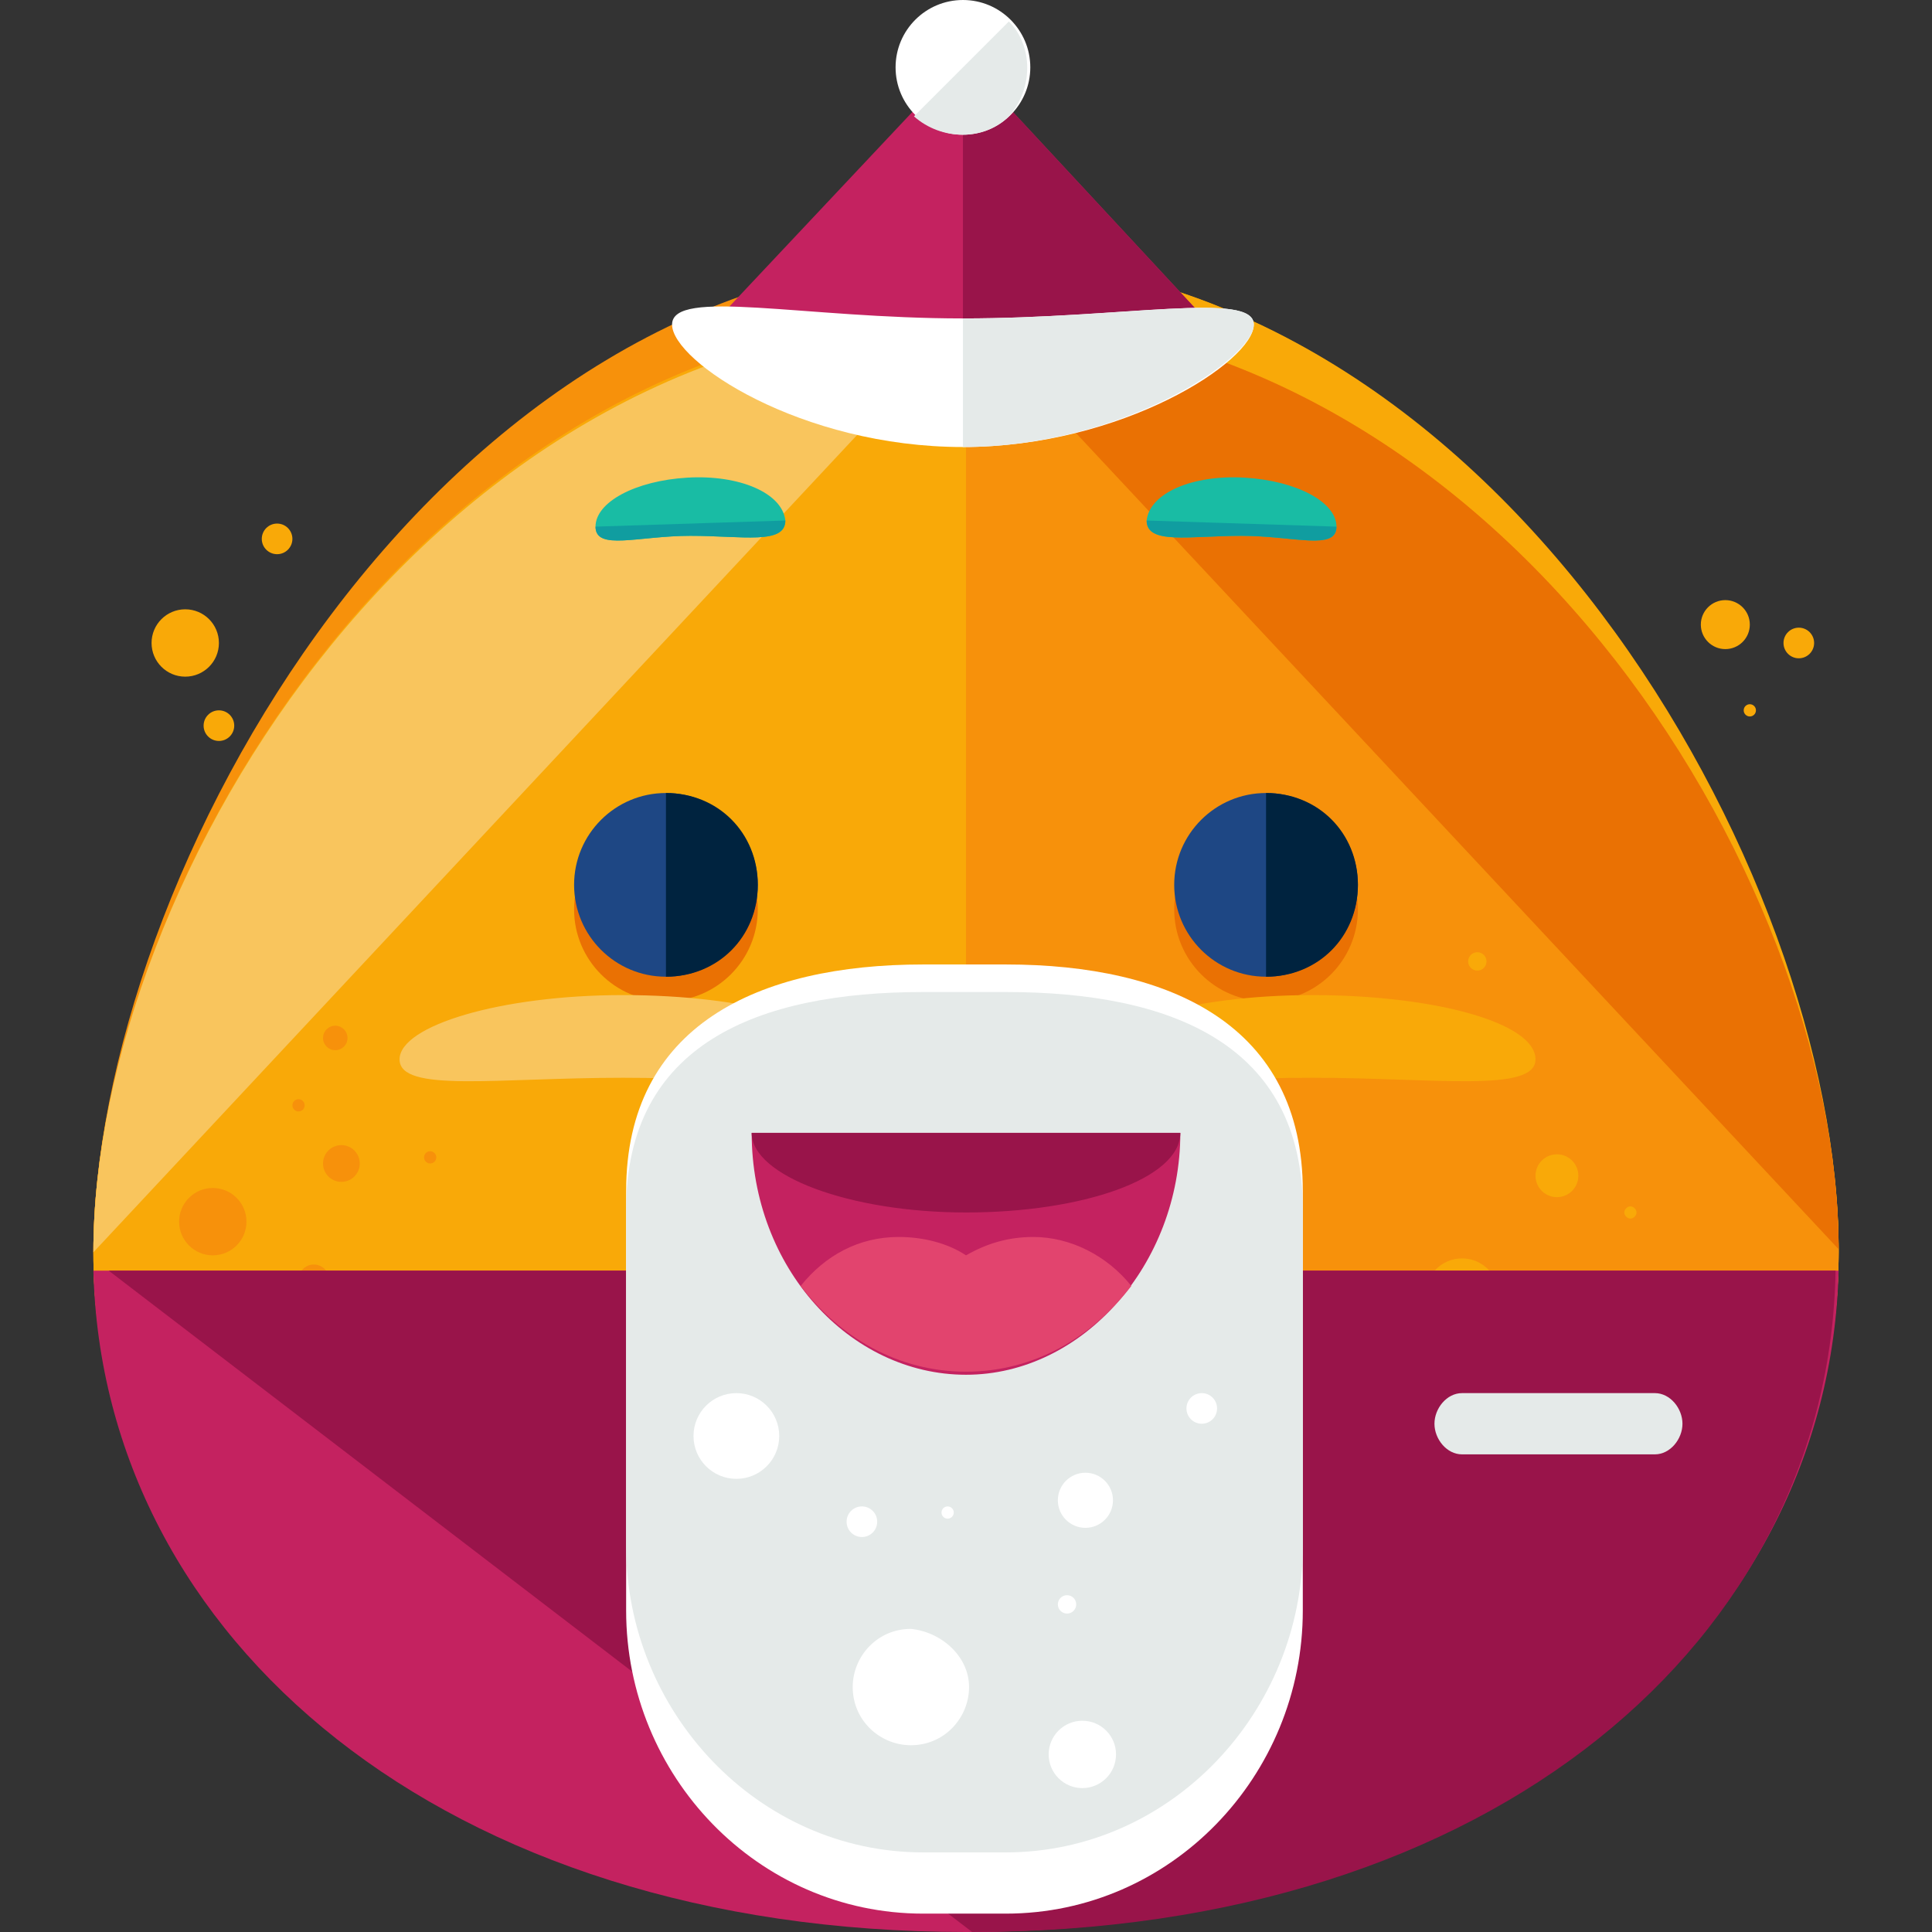
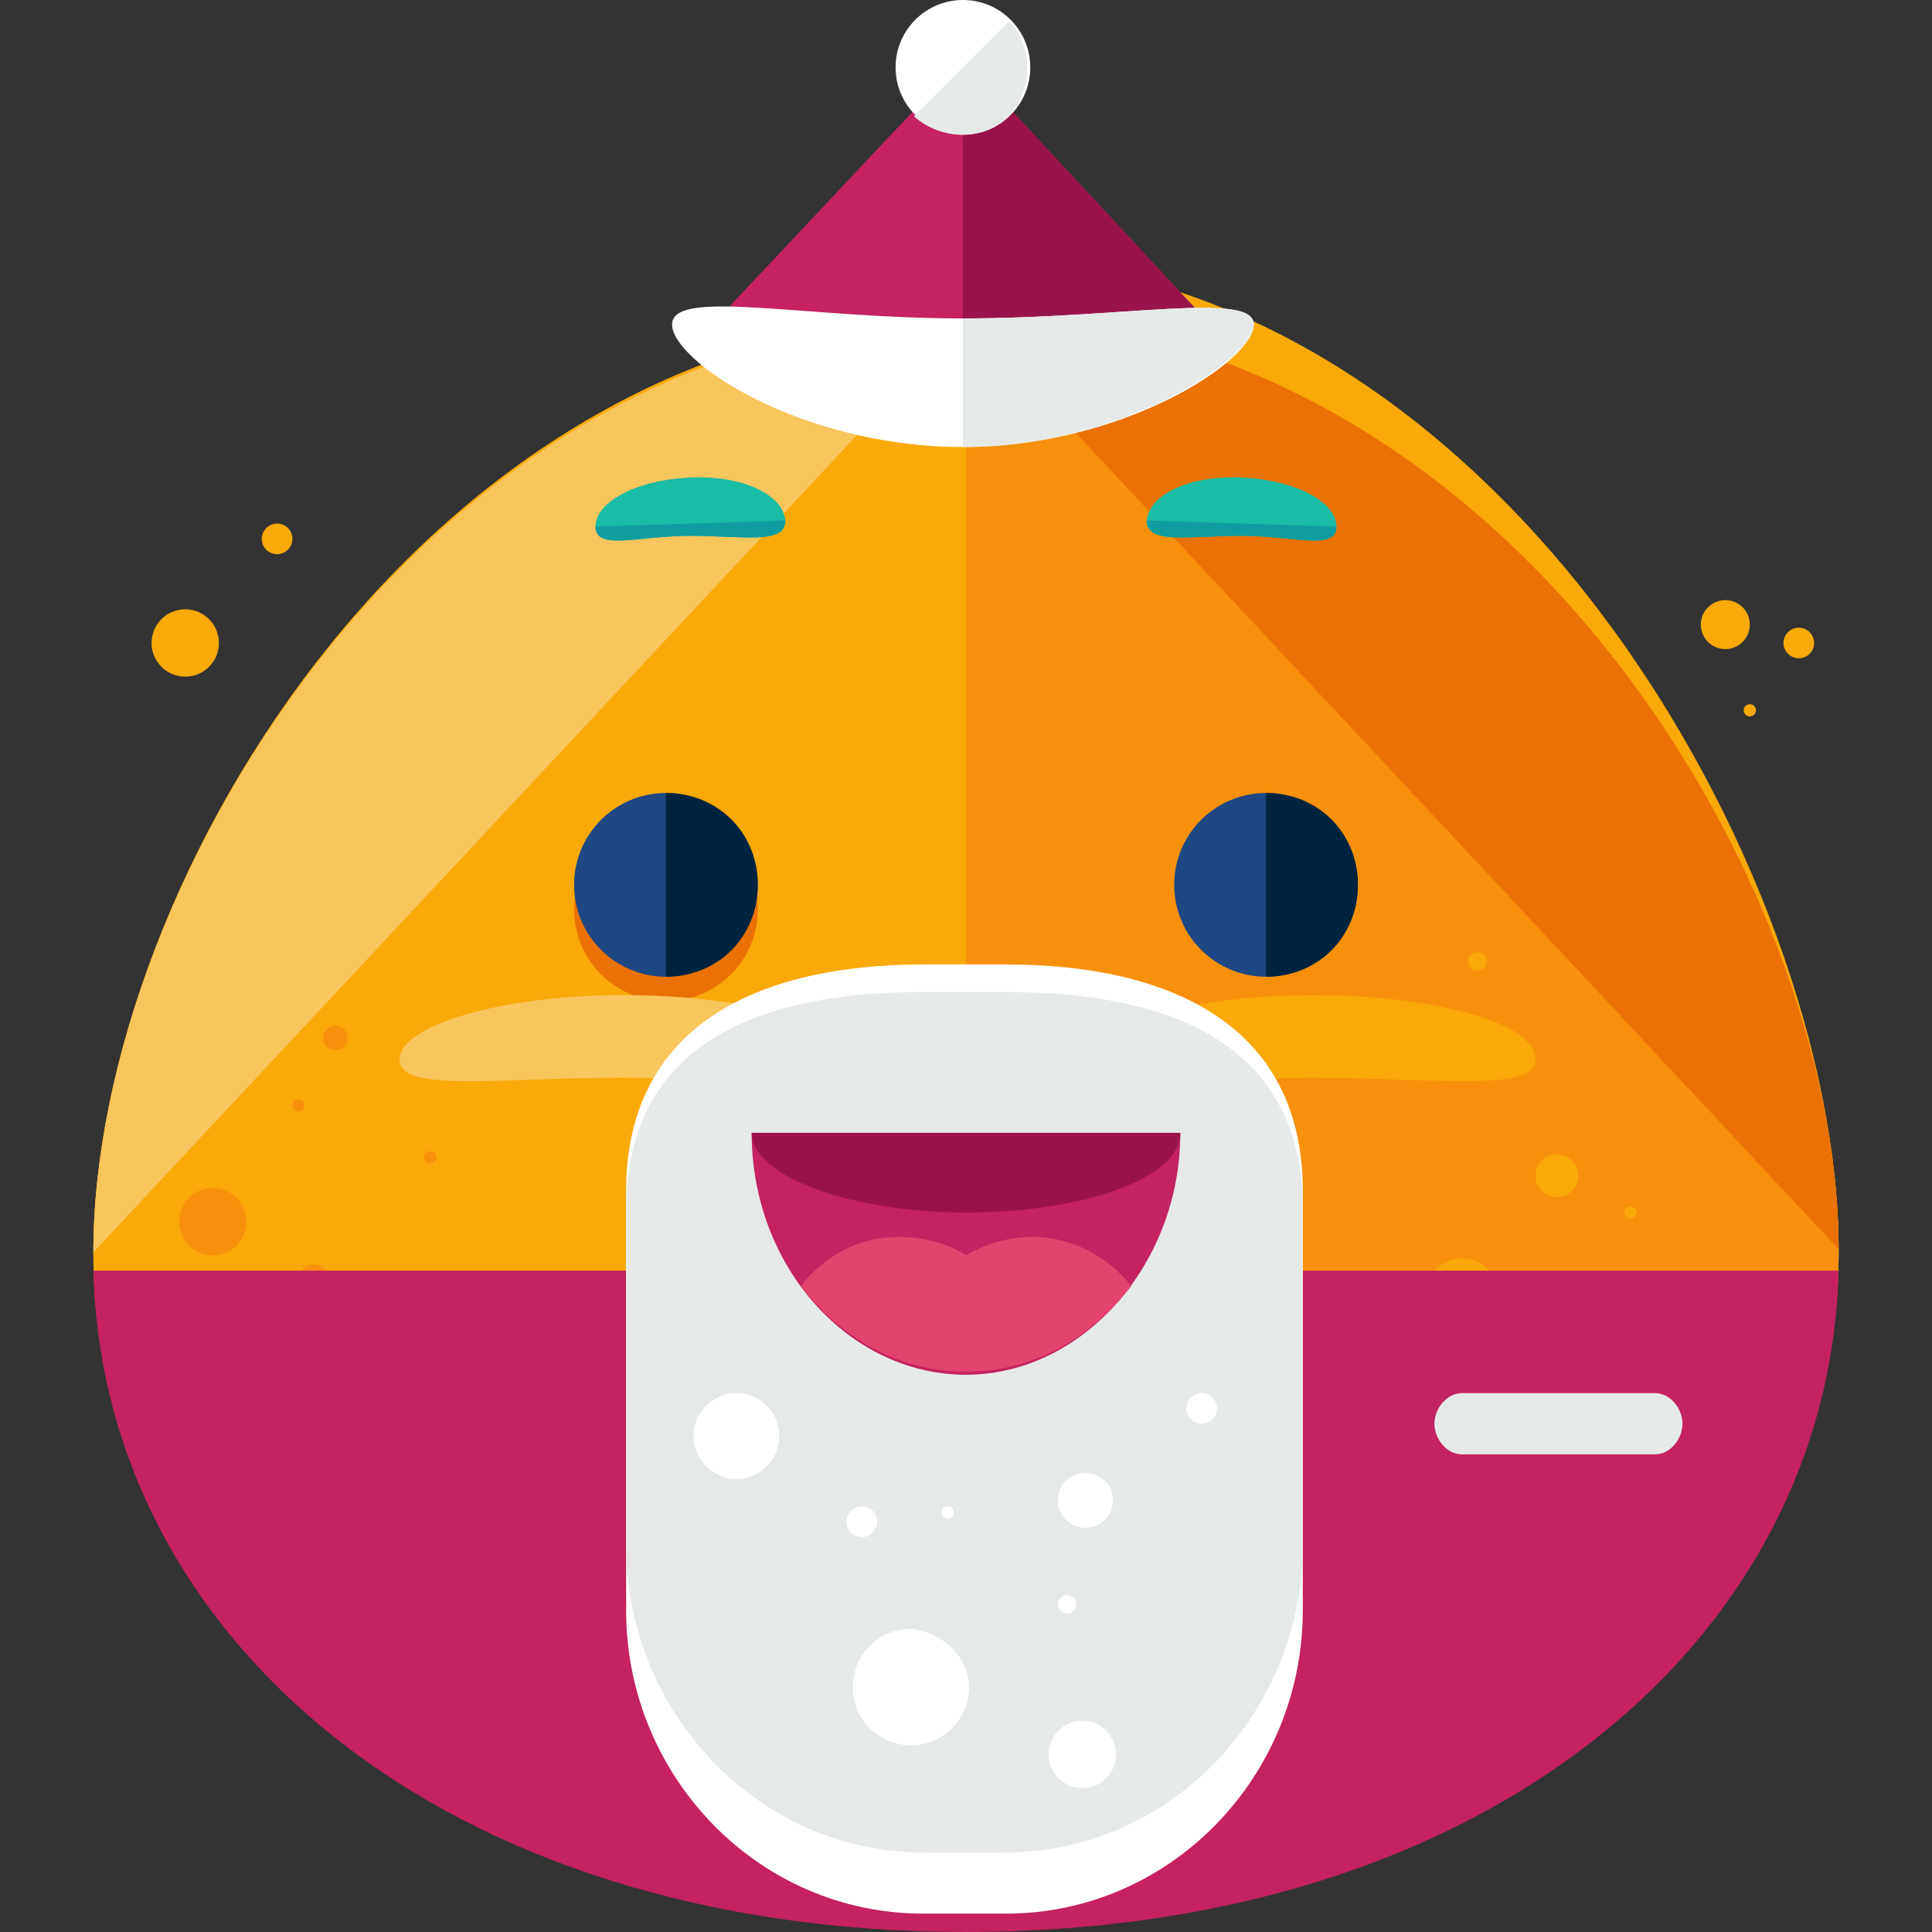
<svg xmlns="http://www.w3.org/2000/svg" version="1.1" id="Layer_1" x="0px" y="0px" viewBox="0 0 504.8 504.8" style="enable-background:new 0 0 504.8 504.8;" xml:space="preserve">
  <rect x="0" y="0" width="504.8" height="504.8" fill="#333333" stroke="none" />
  <g>
    <path style="fill:#F7910B;" d="M480.4,327.2c0,97.6-89.6,176.8-228,176.8s-228-79.2-228-176.8S114,82.4,252.4,82.4   S480.4,229.6,480.4,327.2z" />
-     <path style="fill:#F7910B;" d="M480.4,327.2c0,97.6-89.6,146.4-228,146.4s-228-48.8-228-146.4s89.6-260,228-260   S480.4,229.6,480.4,327.2z" />
  </g>
  <g>
    <path style="fill:#F9A908;" d="M252.4,67.2c138.4,0,228,161.6,228,259.2s-89.6,147.2-228,147.2" />
    <path style="fill:#F9A908;" d="M480.4,327.2c0,97.6-89.6,146.4-228,146.4s-228-48.8-228-146.4S114,82.4,252.4,82.4   S480.4,229.6,480.4,327.2z" />
  </g>
  <path style="fill:#F9C55D;" d="M24.4,327.2c0-97.6,89.6-244,228-244" />
  <path style="fill:#F7910B;" d="M252.4,82.4c138.4,0,228,146.4,228,244s-89.6,176.8-228,176.8" />
  <g>
    <path style="fill:#EA7103;" d="M252.4,82.4c138.4,0,228,146.4,228,244" />
    <circle style="fill:#EA7103;" cx="174" cy="237.6" r="24" />
-     <circle style="fill:#EA7103;" cx="330.8" cy="237.6" r="24" />
  </g>
  <circle style="fill:#1E4784;" cx="174" cy="231.2" r="24" />
  <path style="fill:#00233F;" d="M174,207.2c13.6,0,24,10.4,24,24s-10.4,24-24,24" />
  <circle style="fill:#1E4784;" cx="330.8" cy="231.2" r="24" />
  <path style="fill:#00233F;" d="M330.8,207.2c13.6,0,24,10.4,24,24s-10.4,24-24,24" />
  <g>
    <path style="fill:#19BCA4;" d="M205.2,136c0,6.4-11.2,4-24.8,4s-24.8,4-24.8-2.4s10.4-12,24-12.8S204.4,128.8,205.2,136z" />
    <path style="fill:#19BCA4;" d="M299.6,136c0,6.4,11.2,4,24.8,4s24.8,4,24.8-2.4s-10.4-12-24-12.8C311.6,124,300.4,128.8,299.6,136z   " />
  </g>
  <g>
    <path style="fill:#109DA0;" d="M205.2,136c0,6.4-11.2,4-24.8,4s-24.8,4-24.8-2.4" />
    <path style="fill:#109DA0;" d="M299.6,136c0,6.4,11.2,4,24.8,4s24.8,4,24.8-2.4" />
  </g>
  <path style="fill:#F9C55D;" d="M221.2,276.8c0,8.8-26.4,4.8-58.4,4.8c-32.8,0-58.4,4-58.4-4.8s26.4-16.8,58.4-16.8  S221.2,267.2,221.2,276.8z" />
  <path style="fill:#F9A908;" d="M401.2,276.8c0,8.8-26.4,4.8-58.4,4.8c-32.8,0-58.4,4-58.4-4.8s26.4-16.8,58.4-16.8  S401.2,267.2,401.2,276.8z" />
  <g>
-     <circle style="fill:#F7910B;" cx="89.2" cy="304" r="4.8" />
    <circle style="fill:#F7910B;" cx="55.6" cy="319.2" r="8.8" />
    <circle style="fill:#F7910B;" cx="78" cy="288.8" r="1.6" />
    <circle style="fill:#F7910B;" cx="112.4" cy="302.4" r="1.6" />
  </g>
  <g>
    <circle style="fill:#F9A908;" cx="406.8" cy="307.2" r="5.6" />
    <path style="fill:#F9A908;" d="M427.6,316.8c0,0.8-0.8,1.6-1.6,1.6c-0.8,0-1.6-0.8-1.6-1.6c0-0.8,0.8-1.6,1.6-1.6   C426.8,315.2,427.6,316,427.6,316.8z" />
    <circle style="fill:#F9A908;" cx="386" cy="251.2" r="2.4" />
    <circle style="fill:#F9A908;" cx="382" cy="338.4" r="9.6" />
    <circle style="fill:#F9A908;" cx="436.4" cy="338.4" r="4.8" />
  </g>
  <g>
    <circle style="fill:#F7910B;" cx="82" cy="334.4" r="4" />
    <circle style="fill:#F7910B;" cx="87.6" cy="271.2" r="3.2" />
  </g>
  <g>
    <circle style="fill:#F9A908;" cx="48.4" cy="168" r="8.8" />
    <circle style="fill:#F9A908;" cx="72.4" cy="140.8" r="4" />
    <circle style="fill:#F9A908;" cx="457.2" cy="185.6" r="1.6" />
    <circle style="fill:#F9A908;" cx="450.8" cy="163.2" r="6.4" />
    <circle style="fill:#F9A908;" cx="470" cy="168" r="4" />
-     <circle style="fill:#F9A908;" cx="57.2" cy="189.6" r="4" />
  </g>
  <path style="fill:#C42260;" d="M24.4,332c2.4,96,91.2,172.8,228,172.8S478,428,480.4,332H24.4z" />
-   <path style="fill:#99144A;" d="M254,504.8c136.8,0,224-76.8,225.6-172.8H28.4" />
  <path style="fill:#FFFFFF;" d="M340.4,420.8c0,43.2-34.4,79.2-77.6,79.2h-21.6c-43.2,0-77.6-36-77.6-79.2V311.2  c0-43.2,34.4-59.2,77.6-59.2h21.6c43.2,0,77.6,16,77.6,59.2V420.8z" />
  <path style="fill:#E5EAE9;" d="M340.4,404c0,43.2-34.4,80-77.6,80h-21.6c-43.2,0-77.6-36.8-77.6-80v-88c0-43.2,34.4-56.8,77.6-56.8  h21.6c43.2,0,77.6,13.6,77.6,56.8V404z" />
  <path style="fill:#C42260;" d="M308.4,296c0,34.4-25.6,63.2-56,63.2s-56-28-56-63.2" />
  <path style="fill:#99144A;" d="M308.4,296c0,12-25.6,20.8-56,20.8s-56-9.6-56-20.8" />
  <path style="fill:#E2446E;" d="M252.4,358.4c17.6,0,32.8-8.8,43.2-22.4c-6.4-8-16-12.8-25.6-12.8c-6.4,0-12,1.6-17.6,4.8  c-4.8-3.2-11.2-4.8-17.6-4.8c-10.4,0-19.2,4.8-25.6,12.8C219.6,349.6,234.8,358.4,252.4,358.4z" />
  <g>
    <circle style="fill:#FFFFFF;" cx="192.4" cy="375.2" r="11.2" />
    <circle style="fill:#FFFFFF;" cx="225.2" cy="397.6" r="4" />
    <circle style="fill:#FFFFFF;" cx="283.6" cy="392" r="7.2" />
    <circle style="fill:#FFFFFF;" cx="282.8" cy="458.4" r="8.8" />
    <circle style="fill:#FFFFFF;" cx="314" cy="368" r="4" />
    <circle style="fill:#FFFFFF;" cx="278.8" cy="419.2" r="2.4" />
    <path style="fill:#FFFFFF;" d="M253.2,440.8c0,8-6.4,15.2-15.2,15.2c-8,0-15.2-6.4-15.2-15.2c0-8,6.4-15.2,15.2-15.2   C246,426.4,253.2,432.8,253.2,440.8z" />
    <circle style="fill:#FFFFFF;" cx="247.6" cy="395.2" r="1.6" />
  </g>
  <polygon style="fill:#C42260;" points="314,82.4 251.6,107.2 188.4,82.4 251.6,15.2 " />
  <polyline style="fill:#99144A;" points="251.6,15.2 314,82.4 251.6,107.2 " />
  <path style="fill:#FFFFFF;" d="M327.6,84.8c0,9.6-34.4,32-76,32c-42.4,0-76-22.4-76-32s34.4-1.6,76-1.6  C293.2,83.2,327.6,76,327.6,84.8z" />
  <path style="fill:#E5EAE9;" d="M251.6,83.2c42.4,0,76-7.2,76,1.6s-34.4,32-76,32" />
  <circle style="fill:#FFFFFF;" cx="251.6" cy="17.6" r="17.6" />
  <g>
    <path style="fill:#E5EAE9;" d="M263.6,5.6c6.4,6.4,6.4,17.6,0,24.8c-6.4,6.4-17.6,6.4-24.8,0" />
    <path style="fill:#E5EAE9;" d="M439.6,372c0,4-3.2,8-7.2,8H382c-4,0-7.2-4-7.2-8l0,0c0-4,3.2-8,7.2-8h50.4   C436.4,364,439.6,368,439.6,372L439.6,372z" />
  </g>
  <g>
</g>
  <g>
</g>
  <g>
</g>
  <g>
</g>
  <g>
</g>
  <g>
</g>
  <g>
</g>
  <g>
</g>
  <g>
</g>
  <g>
</g>
  <g>
</g>
  <g>
</g>
  <g>
</g>
  <g>
</g>
  <g>
</g>
</svg>